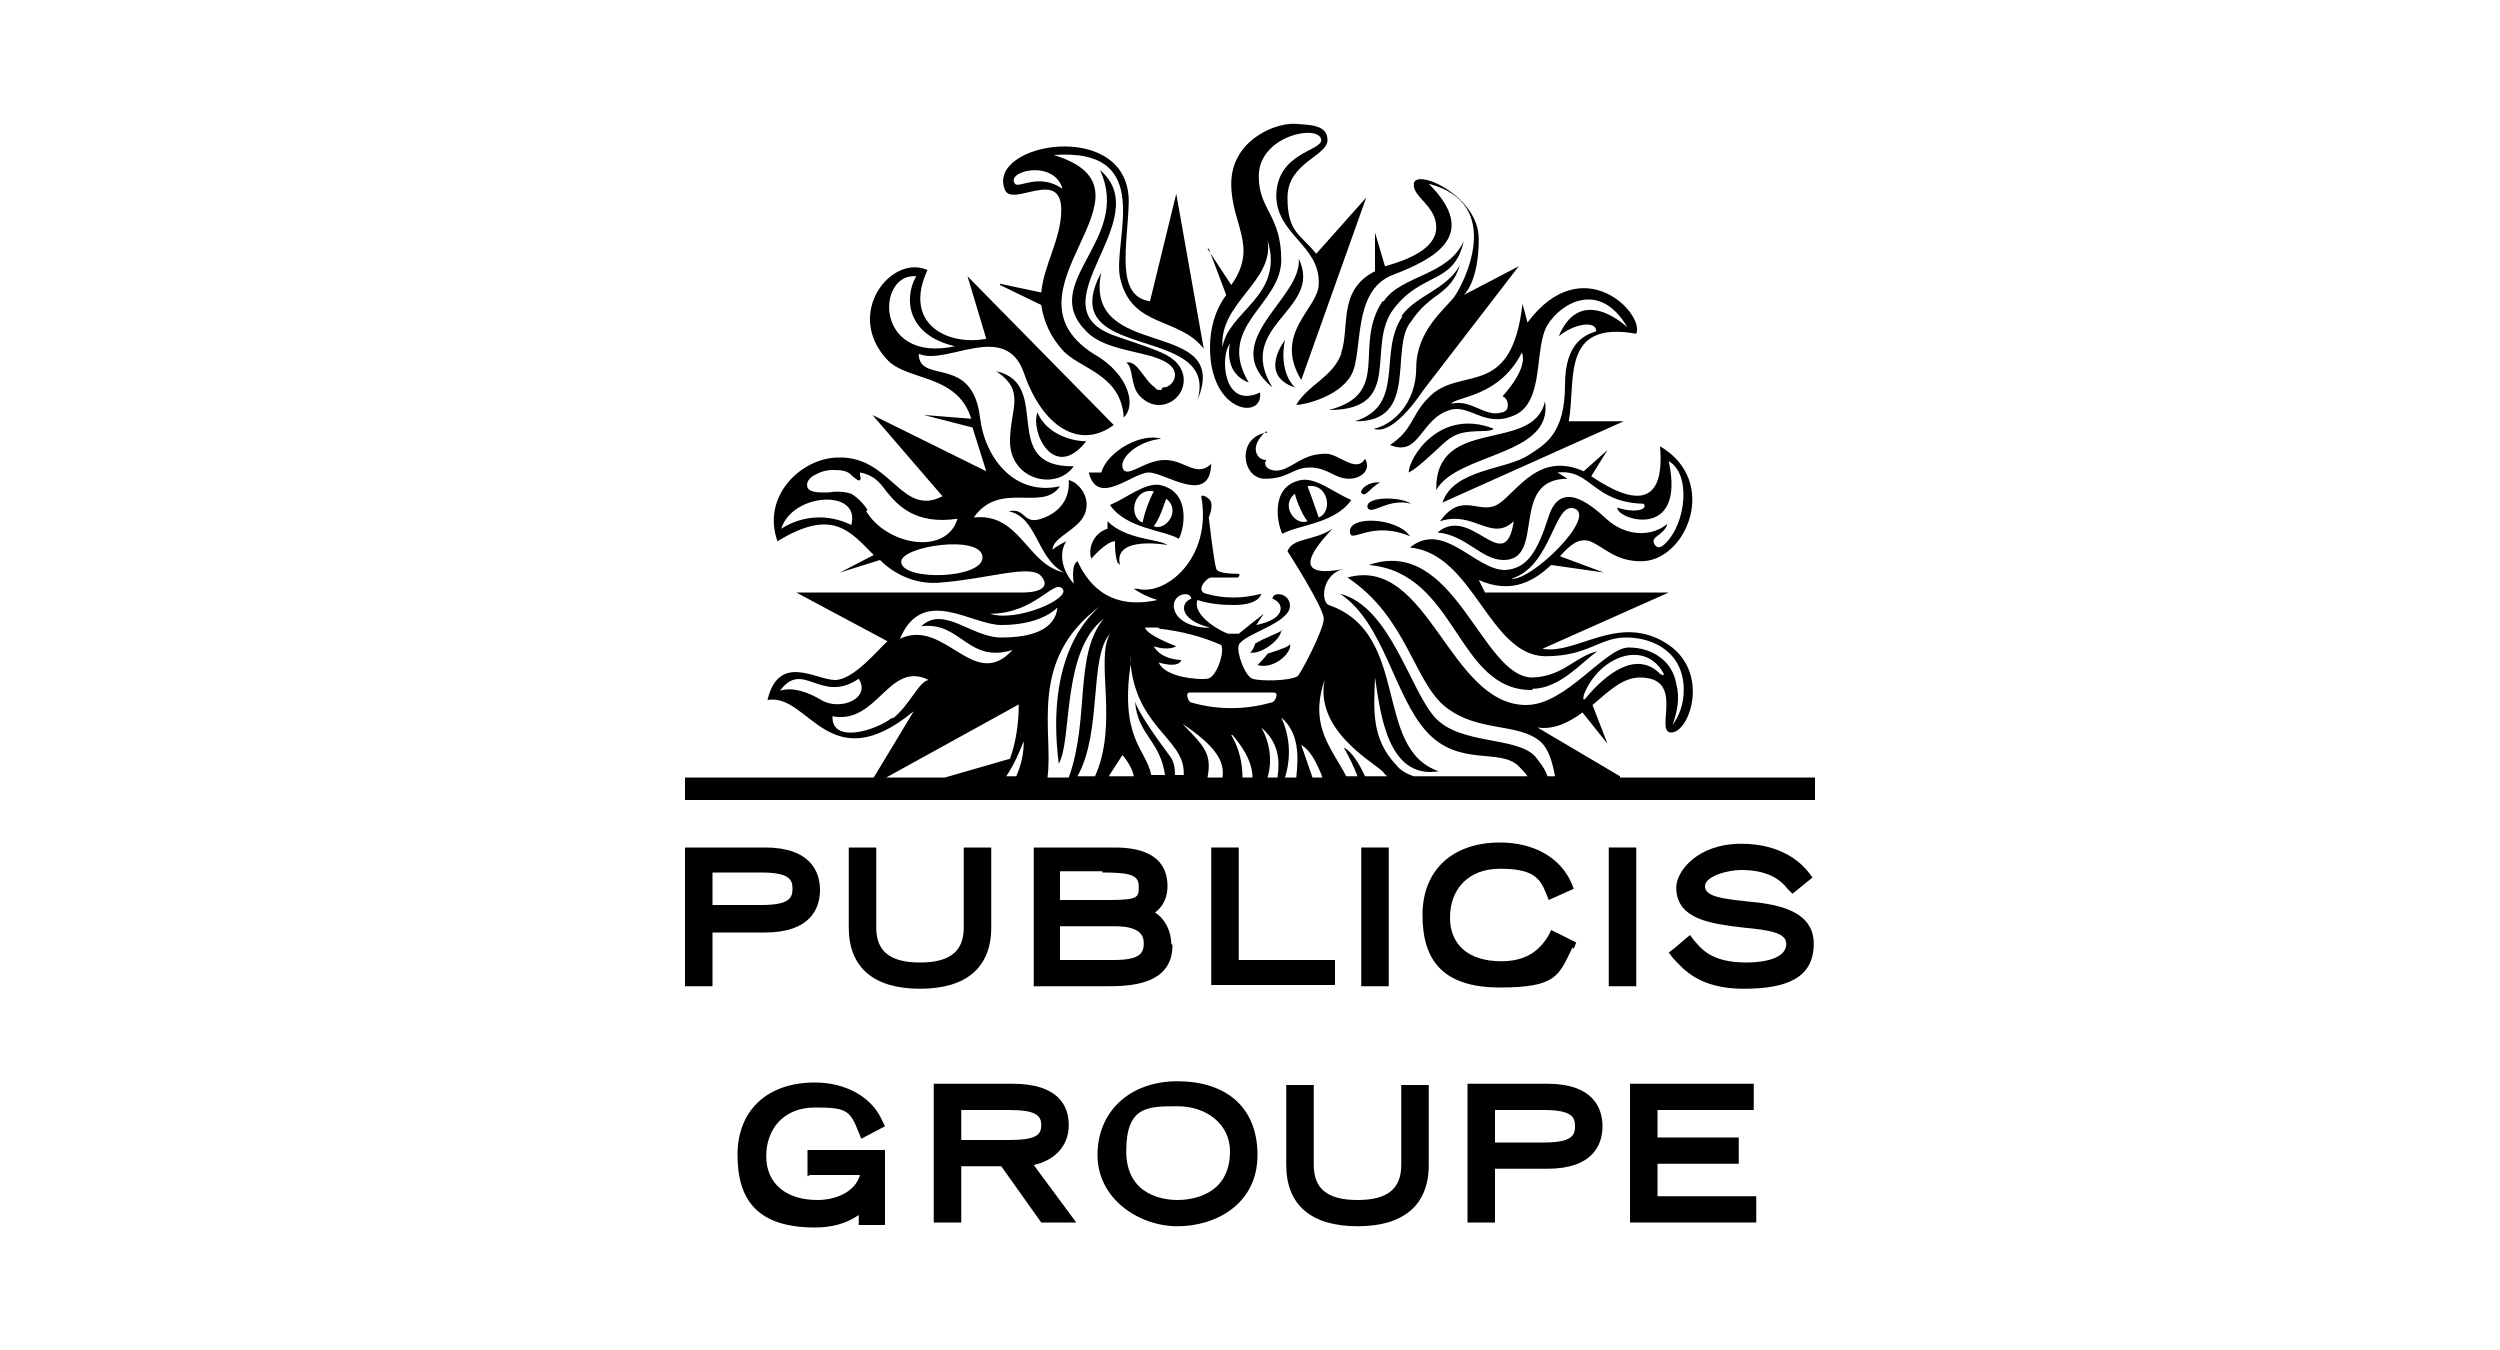
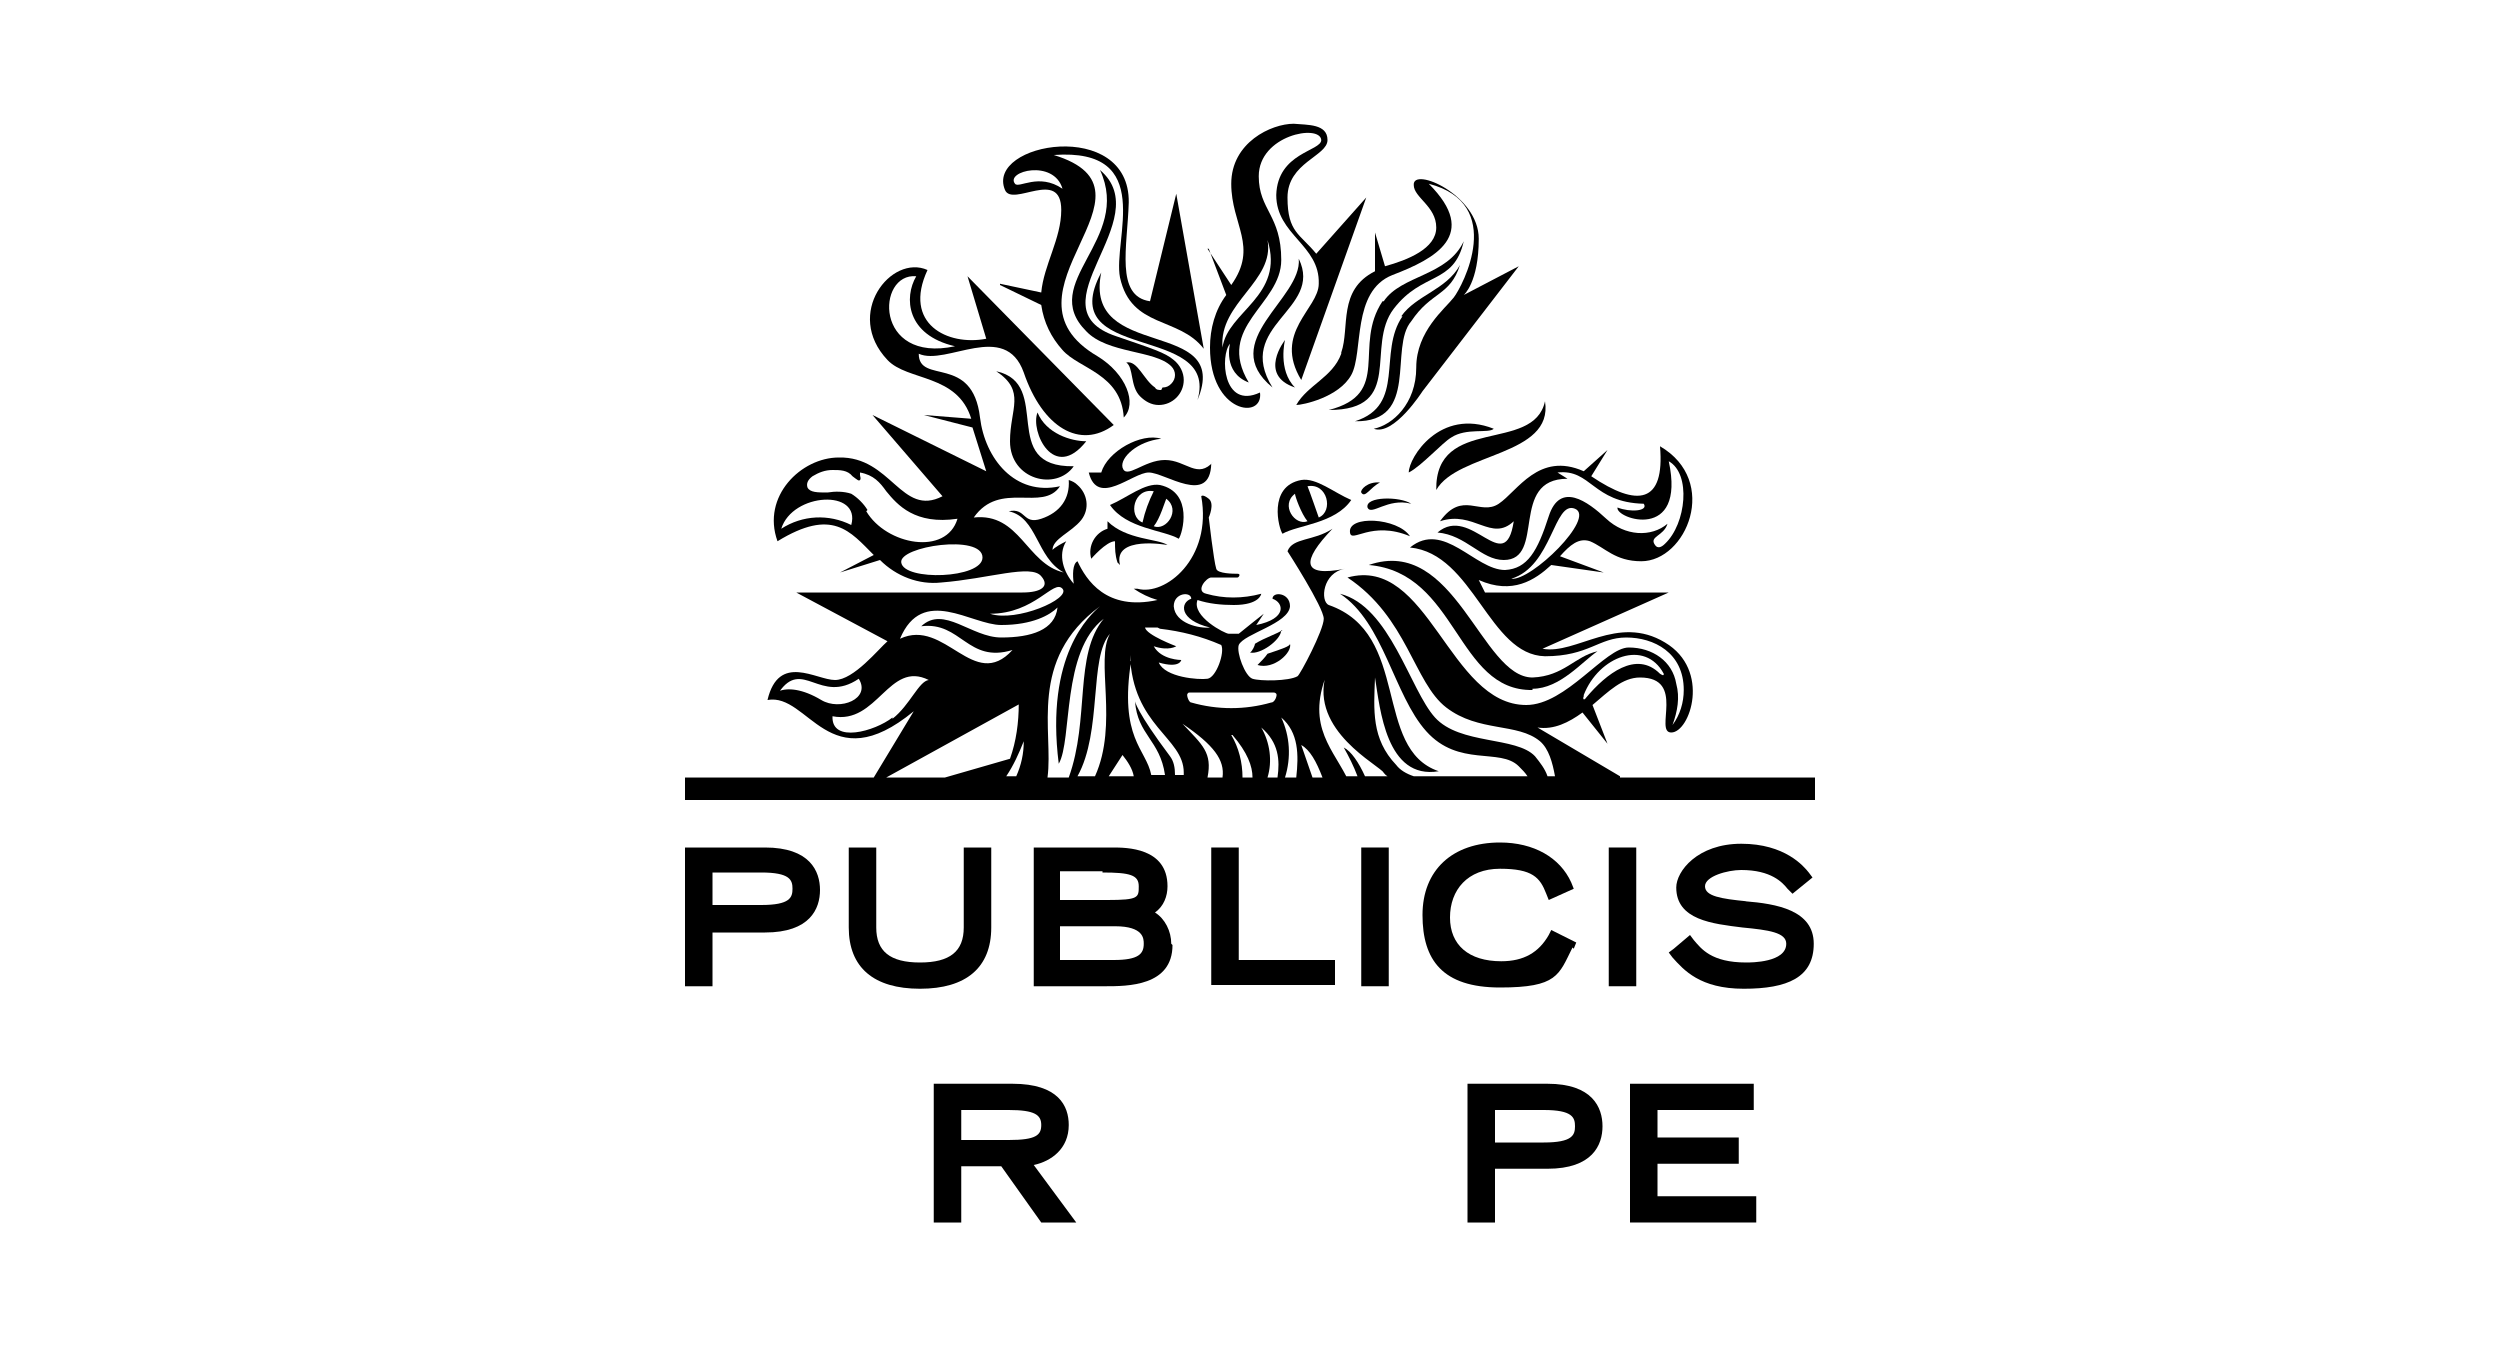
<svg xmlns="http://www.w3.org/2000/svg" id="Layer_1" viewBox="0 0 200 108">
  <defs>
    <style>      .st0 {        fill: none;      }    </style>
  </defs>
  <g id="layer">
    <rect id="Save_x5F_zone" class="st0" width="200" height="108" />
    <g>
      <path d="M65.6,71.2c0-1.5-.8-3.4-4.4-3.4h-6.4v11.1h2.2v-4.3h4.2c3.6,0,4.4-1.9,4.4-3.4M57,69.8h3.9c2.3,0,2.5.6,2.5,1.3s-.2,1.3-2.5,1.3h-3.9v-2.6Z" />
      <path d="M79.3,74.2v-6.4h-2.2v6.4c0,1.9-1.1,2.8-3.5,2.8s-3.5-.9-3.5-2.8v-6.4h-2.2v6.4c0,3.2,2,4.9,5.7,4.9s5.7-1.7,5.7-4.9" />
      <path d="M93.7,75.5c0-1-.5-2-1.3-2.5.7-.5,1-1.3,1-2.1,0-3.1-3.3-3.1-4.4-3.1h-6.3v11.1h5.7c1.8,0,5.4,0,5.4-3.3M88.2,69.8c2.2,0,2.9.2,2.9,1.1s0,1.1-2.5,1.1h-3.8v-2.3h3.4ZM89,76.8h-4.2v-2.7h4.4c2.3,0,2.3,1,2.3,1.4,0,.8-.4,1.3-2.4,1.3" />
      <polygon points="106.8 76.8 99.1 76.8 99.1 67.8 96.9 67.8 96.9 78.8 106.8 78.8 106.8 76.8" />
      <rect x="108.9" y="67.8" width="2.2" height="11.1" />
      <path d="M125.9,75.9l.2-.5-2-1-.2.4c-.8,1.4-2,2.1-3.8,2.1-2.6,0-4.1-1.3-4.1-3.5s1.4-3.9,4-3.9,3.2.7,3.7,2l.2.5,2-.9-.2-.5c-.9-2-3-3.2-5.7-3.2-3.8,0-6.2,2.2-6.2,5.8s1.6,5.8,6.2,5.8,4.7-1,5.8-3.2" />
      <rect x="128.7" y="67.8" width="2.2" height="11.1" />
      <path d="M139.7,72.1c-2-.2-3.3-.4-3.3-1.2s1.8-1.3,2.9-1.3c2.4,0,3.3,1,3.7,1.5l.4.4,1.6-1.3-.3-.4c-.4-.5-1.9-2.3-5.4-2.3s-5.2,2.2-5.2,3.5c0,2.6,2.9,2.9,5.3,3.2,2.1.2,3.5.4,3.5,1.3,0,1.5-2.8,1.5-3.2,1.5-2.8,0-3.6-1.1-4.2-1.8l-.3-.4-1.3,1.1-.4.3.3.4c.9,1,2.2,2.5,5.7,2.5s5.6-.9,5.6-3.6-3-3.2-5.5-3.4" />
-       <path d="M64.8,94h4c-.4,1.4-2,2-3.4,2-2.5,0-4.1-1.3-4.1-3.5s1.4-3.9,3.9-3.9,2.8.2,3.5,2l.2.5,1.9-1-.2-.4c-.8-1.9-2.9-3.1-5.4-3.1-3.8,0-6.2,2.2-6.2,5.8s1.6,5.8,6.2,5.8c1.3,0,2.5-.3,3.5-1v.8h2.1v-6h-6.2v2.1Z" />
      <path d="M85.5,90c0-1.5-.8-3.3-4.5-3.3h-6.3v11.1h2.2v-4.5h3.2l3.2,4.5h2.8l-3.4-4.6c1.4-.3,2.8-1.3,2.8-3.2M76.9,88.8h3.8c2.1,0,2.6.4,2.6,1.2s-.4,1.2-2.6,1.2h-3.8v-2.4Z" />
-       <path d="M94.2,86.5c-3.8,0-6.4,2.4-6.4,5.9s3.3,5.7,6.4,5.7,6.4-1.8,6.4-5.7-2.6-5.9-6.4-5.9M94.2,96c-1,0-4.1-.3-4.1-3.9s1.7-3.6,4.1-3.6,4.2,1.5,4.2,3.6c0,3.6-3.2,3.9-4.2,3.9" />
-       <path d="M112.1,93.2c0,1.9-1.1,2.8-3.5,2.8s-3.5-.9-3.5-2.8v-6.4h-2.2v6.4c0,3.2,2,4.9,5.7,4.9s5.7-1.7,5.7-4.9v-6.4h-2.2v6.4Z" />
      <path d="M123.8,86.7h-6.4v11.1h2.2v-4.3h4.2c3.6,0,4.4-1.9,4.4-3.4s-.8-3.4-4.4-3.4M119.6,88.8h3.9c2.3,0,2.5.6,2.5,1.3s-.2,1.3-2.5,1.3h-3.9v-2.6Z" />
      <polygon points="132.6 93.1 139.1 93.1 139.1 91 132.6 91 132.6 88.8 140.3 88.8 140.3 86.7 130.4 86.7 130.4 97.8 140.5 97.8 140.5 95.7 132.6 95.7 132.6 93.1" />
      <path d="M129.6,62.1l-6.6-3.9c1.3.2,2.5-.4,3.6-1.2l2,2.5-1.2-3.1c1.3-1.1,2.4-2.2,3.8-2.2,3.7,0,1.1,4.4,2.5,4.4,1.5,0,3.2-5-.5-7.2-3.8-2.3-7.1,1-9.8.5l10.1-4.5h-14.7l-.5-1c2.7,1.2,4.5,0,5.8-1.2l4.2.6-3.5-1.3c.8-.9,1.5-1.5,2.4-1.2,1.2.5,2,1.6,4.1,1.6,3.6,0,6.3-6.4,1.5-9.2.4,4.6-1.8,4.9-5.5,2.4l1.3-2.1-1.9,1.7c-3.6-1.6-5.3,1.6-6.8,2.6s-2.9-1.1-4.7,1.4c2.7-.9,4.1,1.7,5.9,0-.7,4.6-3.4-1.4-6.1.9,2.3.2,3.5,2.2,5.3,2.2,3.4,0,.4-6.5,5.1-6.5l-.8-.5c2.7-.3,2.8,2.4,6.9,2.5.4.6-1.1.7-2.1.3-.2.9,5.5,2.8,4.1-3.7,1.8,1,1.4,5-.3,6.6-.3.3-.6.4-.8.1-.5-.7.7-.7,1-1.7-1.3,1.1-3.4,1-4.9-.4s-3.7-3-4.6-.2-1.7,4.2-3.5,4.3c-2.4,0-4.9-4-7.6-1.8,5.1.5,6.3,8.6,10.8,8.7,3.5,0,4.3-1.5,6.5-1.5s4.6,1.2,4.6,4.2c0,1-.3,2-.9,2.8.4-1.1.6-2.2.3-3.3-.3-1.8-1.9-2.9-3.8-2.9s-5,4.6-8.2,4.6c-6.2,0-7.8-12-14.3-10.2,4.8,3.2,5.3,8.4,7.9,10.4s5.7,1.2,7.5,2.7c.7.6,1,1.7,1.2,2.8h-.6c-.2-.6-.6-1.1-1-1.6-1.5-1.6-6-.9-8-3.1s-3.6-8.9-7.6-9.9c3.5,2.3,4.3,8.1,6.9,11s5.9,1.3,7.4,2.8c.3.3.5.5.7.8h-2.9c-.3,0-.6,0-.8,0-.5,0-.9,0-1.4,0h-4c-.6-.2-1.1-.5-1.4-.9-2-2.1-1.8-4.4-1.7-7,.4,2.5.9,8.2,5.1,7.5-5.3-1.8-2.2-11-8.8-13.3-.7-.3-.5-2.6,1.3-2.9-3.5.7-3.5-.6-1-3.2-1.5,1-3.2.7-3.6,1.8,0,0,2.9,4.5,2.9,5.4s-1.9,4.5-2.1,4.6c-.7.4-3,.4-3.6.2s-1.3-2.1-1.1-2.7c.4-.9,4-1.7,4.1-3.1,0-1.1-1.4-1.2-1.4-.6.9.3,1.2,1.6-1.3,2.1l.6-.9s-1.9,1.5-2,1.6c-.3,0-.5,0-.8,0-.3,0-3-1.4-2.5-2.7.9.3,1.9.4,2.9.4,2.1,0,2.2-.9,2.2-.9-1.5.4-3,.4-4.4,0-.9-.2,0-1.3.4-1.3h2.1c.1,0,.3-.3,0-.3s-1.6,0-1.7-.4c-.2-.6-.6-4.1-.6-4.1,0,0,.5-1.1,0-1.5s-.6-.2-.6-.2c.9,5-2.9,8-5.1,7.4h-.3c.6.4,1.2.7,1.9.9-4.1.9-5.7-1.6-6.4-3.1-.4.2-.4,1.1-.3,1.8-.8-.9-1.3-2.3-.6-3.4-1,.5-1.1.7-1.1.7,0-.9,1.5-1.4,2.3-2.4.7-.9.5-2.1-.3-2.8-.2-.2-.4-.3-.7-.4.1,1.5-.7,2.6-2.2,3.1s-1.2-.9-2.6-.6c2.3.5,2.2,3.7,4.4,4.9-3-.7-3.5-4.8-7.2-4.4,2.1-3,5.5-.4,6.9-2.5-3.6.8-6-2.2-6.4-5.5-.6-5.1-4.9-2.6-4.9-5.1,2.2,1,6.9-2.7,8.4,1.5,1.5,4.4,4.5,6.2,7.2,4.2l-11.7-11.9,1.5,5c-3.1.6-6.7-1.2-4.7-5.5-2.9-1.3-6.7,3.5-3.2,7.2,1.6,1.7,5.6,1.1,6.7,4.7l-3.8-.3,3.9,1,1.1,3.5-9.1-4.5,5.6,6.5c-3.3,1.7-4.1-3.2-8.3-3.1-3,0-6.2,3.1-4.9,6.7,4.4-2.7,5.8-.8,7.7,1.1l-2.7,1.4,3.2-1c1.3,1.3,3.1,2,4.9,1.8,3.8-.3,7.2-1.5,8-.5.7.8,0,1.3-1.5,1.3h-18.1l7.3,3.9c-.7.6-2.7,3.1-4.2,3.1s-4.5-2.2-5.4,1.6c3.3-.6,4.9,6.5,11.7.9l-3.2,5.3h-15.1v1.8h90.4v-1.8h-15.6ZM126,40.7c1.7.7-3.5,5.8-5.1,5.6,3.3-1,3.4-6.3,5.1-5.6M126.7,55.6c1.2-3.1,4.9-4.5,6.4-1.7,0,.1,0,.2-.3,0-1.9-1.9-4.3,0-5.9,1.9-.2.3-.3.1-.2-.1M73.3,22.1c-1,1.7-.8,4.7,3.1,5.6-6.5,1.4-6.3-5.9-3.1-5.6M68.1,42c-1.8-.9-3.9-.8-5.6.3.9-2.9,6.4-3.2,5.6-.3M69.4,40.8c-.3-.5-.8-1-1.3-1.3-.6-.2-1.3-.2-1.9-.1-.8,0-1.4,0-1.6-.4-.1-.3,0-.6.4-.9.5-.3,1-.5,1.6-.5.6,0,1.2,0,1.6.5.4.3.5.4.6.3s0-.3,0-.4,0-.2,0-.2c1.1.2,1.6.8,2.1,1.5.9,1.1,2.3,2.7,5.7,2.2-.9,3-5.7,2.1-7.3-.6M72.1,45c-.2-1.3,6.5-2.3,6.5-.4,0,1.7-6.3,1.9-6.5.4M106.4,53.1c-2.2,4.7,3.2,7.7,4.2,8.6.1.1.2.3.4.4h-1.8c-.5-1.1-1.1-2-1.7-2.3.4.7.8,1.5,1.1,2.3h-.9c-1.3-2.5-3.4-4.4-1.2-9M105.8,62.2h-.8l-.9-2.6c.7.4,1.2,1.3,1.7,2.6M103.6,62.2h-.8c.5-1.6.4-3.3-.3-4.8,1.4,1.2,1.4,3,1.2,4.8M102.1,62.2h-.7c.4-1.3.2-2.8-.5-4,1.4,1.2,1.5,2.6,1.3,4M96.6,62.2c.4-2-.4-2.6-2-4.3,2.5,1.7,3.4,2.9,3.2,4.3h-1.2ZM98.6,58.8c1.2,1.4,1.6,2.5,1.6,3.4h-.8c0-1.2-.3-2.4-.9-3.4M98.5,55.4c1.1,0,3.1,0,3.2,0,.3,0,.3,0,.4.1s-.1.7-.4.7c-2.1.6-4.3.6-6.4,0-.2,0-.4-.6-.3-.7s0-.1.4-.1c0,0,2.1,0,3.2,0M95.3,47.9c-.9.3-1,1.7,1.5,2.3-.8.1-2.8-.3-2.9-1.7,0-1.1,1.4-1.2,1.4-.6M92.8,50.3c1.7.2,3.3.6,4.9,1.3.3.6-.4,2.6-1.1,2.7s-3.4-.1-3.9-1.3c1.7.5,1.8-.2,1.8-.2,0,0-1.6,0-2.2-1.1,1.2.4,1.8,0,1.8,0,0,0-2.4-.9-2.5-1.5h1ZM90.4,52.9v-.5c.2,5.7,4.3,6.6,4.3,9.4v.2h-.7c0-.6-.1-1.1-.4-1.5-2.7-3.6-2.8-4.4-2.8-4.4.2,2.7,2,3.1,2.4,5.9h-1.1c-.4-2.1-2.6-2.9-1.6-9.2M90.7,62.1h-2l1.1-1.7c.4.5.8,1.1.9,1.7M87.5,62.1h-1.3c2-3.6.9-9.5,2.6-11.4-1.2,2.1.7,7.2-1.2,11.4M88,48.5c-.8.7-4.4,3.9-3.3,12.6,1.1-1.9.2-9,3.6-11.6-2.4,2.9-1.1,8-2.8,12.7h-1.7c.5-3.7-1.6-9.4,4.2-13.7M81.3,62.1h-.8c.6-.9,1-1.8,1.4-2.8,0,1-.2,1.9-.6,2.8M85,47.1c.7.8-3.7,2.7-5.8,2,3.6,0,5.1-2.8,5.8-2M80.1,50c2.5,0,3.9-.8,4.5-1.4-.2,1.8-2.1,2.4-4.5,2.4s-4.6-2.6-6.4-.9c3.2-.4,3.7,3,7.3,1.9-3.1,3.4-5.4-2.6-9-.9,1.8-4.3,5.7-1.1,8.1-1.1M62.3,55.4c1.9-2.8,3.3,1,6.4-1.1,1,1.6-1.5,2.6-3,1.7s-2.7-1-3.4-.7M71.4,57.4c-1.4,1.1-4.9,2.1-4.8-.1,3.6.7,4.5-4.5,7.7-2.9-.8.1-1.5,2-2.9,3.1M81.5,56.3c0,1.5-.2,3-.7,4.4l-5.2,1.5h-4.7l10.7-5.9Z" />
-       <path d="M101.4,34.6c-2.5.3-2.1,3.7-.2,3.7s2.2-.9,3.6-.9,2,.9,3.1.9,1.8-.8,1.3-1.6c-.7,1.2-2.1-.4-3.1-.4-1.5,0-2.1.6-3.1,1.1-1.1.6-2.1,0-1.7-.6-.8,0-1.4-1.1,0-2.3" />
      <path d="M110.6,24.1c-2.4,3.6.8,7.4-4.3,8.7,6.1,0,2.9-5.1,5.2-8.1s4.8-1.9,5.6-5.4c-1.3,2.8-5,2.7-6.4,4.8" />
      <path d="M103.6,31c-1.4-1.4-.8-3.8-.8-3.8,0,0-2.2,2.8.8,3.8" />
      <path d="M112.2,25.3c-2,2.9.3,7.1-3.8,8.4,5.2.1,2.7-5.9,4.5-8,1.6-2.4,3.1-2,3.9-4.5-1.1,2-3.5,2.4-4.7,4.1" />
      <path d="M119.5,34.3c-4.3-1.7-6.8,2.3-6.8,3.5,1-.5,2.7-2.4,3.4-2.8,1.2-.8,3-.3,3.4-.7" />
      <path d="M109.4,40.6c.3.7,1.6-.8,3.5-.3-.9-.6-3.7-.6-3.5.3" />
      <path d="M123.6,32.1c-.9,4.2-8.8,1.1-8.7,7.1,1.7-3,9.4-2.7,8.7-7.1" />
      <path d="M108,42.6c.1.9,1.7-1,4.8.3-1-1.5-5-1.7-4.8-.3" />
      <path d="M101.8,31c-3.1-5,4.1-6.2,2.1-10.3.3,3.2-6.6,6.6-2.1,10.3" />
      <path d="M102.6,50.4c-.4.3-1.4.6-2.2,1.1,0,.1-.2.6-.4.7.8.2,2.5-1,2.5-1.8" />
      <path d="M92.8,38.8c-1.2-.2-2.6,1-4,1.6,1.3,1.9,4.3,2,5.5,2.7.3-.4,1.2-3.7-1.5-4.3M91.4,41.8c-1.2-.5-.7-2.8.9-2.5-.4.8-.7,1.6-.9,2.5M92.3,42.1c.5-.6.9-2,1-2.2,1.2.9,0,2.6-1,2.2" />
      <path d="M97.1,36.9c-1.3,1.5-2.2-.1-3.9-.1s-3.1,1.6-3.4.6c-.2-.8,1.2-2.1,3.1-2.3-1.6-.5-4.3,1-4.8,2.7-.3,0-.6,0-1,0,.7,2.8,3.5,0,4.8,0s4.9,2.7,5-.7" />
      <path d="M96.7,19.9l1.4,3.7c-.9,1.2-1.3,2.7-1.3,4.2,0,5.3,4.3,5.8,4,3.6-3,1.4-3.2-3-2.4-3.9,0,0-.6,2.3,1.5,3.1-2.7-4.5,2.6-6.2,2.6-9.8s-1.8-4-1.8-6.7c0-3.3,4.9-4.2,5-2.9,0,.9-3.5,1-3.6,4.4,0,3.2,3.5,4,3.4,7.1,0,2-3.7,3.9-1.4,7.7l5.2-14.6-4,4.5c-1.3-1.6-2.3-1.7-2.3-4.5s3.2-3.3,3.2-4.6-1.6-1.2-2.7-1.3c-1.8,0-5,1.5-5,4.8s2.2,5,0,8.1l-1.9-2.9ZM101.4,19.2c1.4,4.5-3.2,5.7-3.6,8.6-.3-3.6,4.2-5.3,3.6-8.6" />
      <path d="M93.4,43.6c-.7-.5-3.3-.4-4.8-1.9,0,.2,0,.4,0,.6-1,.3-1.6,1.4-1.3,2.4,0,0,1.2-1.4,1.9-1.4,0,.6,0,1.1.2,1.7l.2.2c-.6-2.4,3.8-1.6,3.8-1.6" />
      <path d="M80,22.8l3.3,1.6c.2,1.4.8,2.6,1.7,3.6,1.3,1.5,4.7,1.9,4.9,5.4,1.1-1.1.2-3.5-2.1-4.9-8.7-5.1,6-13.2-3.5-16.1,8.2-.6,4.7,6.8,5.3,9.8.9,4.1,4.7,3.1,6.7,5.7l-2.2-12.4-2.1,8.6c-2.8-.4-1.8-4.4-1.7-7.9.1-6.8-11.5-4.8-9.9-1,.6,1.4,4.5-1.8,4.5,1.6,0,2.3-1.4,4.4-1.6,6.6l-3.3-.7ZM81.2,14.7c-.8-1,3.1-2,3.8.4-1.9-1.3-3.5,0-3.8-.4" />
      <path d="M88.1,21.8c-3.9,7.3,9.5,4,7.7,10.2,2.8-6.7-9.2-3-7.7-10.2" />
      <path d="M122.6,55.1c2.2,0,4-2.2,5.2-3-1.8.4-2.7,2-5.2,2.1-4.1,0-6.2-11.4-13.1-9,7.1.6,7,10.1,13.1,10" />
      <path d="M92.9,31.2c-.2,0-.4,0-.5-.2-.9-.6-1.4-2.2-2.3-2,.6.4.3,1.9,1.1,2.7.4.4.9.7,1.5.7,1.1,0,2-.9,2-2h0c0-.6-.3-1.2-.8-1.6-.7-.6-1.7-.9-4.6-1.9-6.9-2.3,3.4-9.3-1.3-13.3,2.6,5.6-5,9-1.1,12.9,1.7,1.8,5.5,1.5,6.8,2.8.4.4.4,1,0,1.4-.2.2-.4.3-.7.3" />
      <path d="M86.9,35.3c-1.2,0-3.2-.6-3.9-2.3-.6,1.5,1.3,5.6,3.9,2.3" />
      <path d="M103.2,51.5c0,.2-.6.4-1.8.8-.2.3-.5.6-.8.9,1.3.4,2.8-1,2.6-1.7" />
      <path d="M108.9,39.4c.3.5.7-.4,1.5-.8-1-.1-1.6.6-1.5.8" />
      <path d="M108.1,40c-1.4-.6-2.8-1.8-4-1.6-2.7.5-1.8,3.9-1.5,4.3,1.2-.7,4.2-.8,5.5-2.7M105.5,41.4s-.8-2.3-.9-2.5c1.6-.3,2.1,2,.9,2.5M103.6,39.5c0,.2.5,1.6,1,2.2-1,.4-2.2-1.3-1-2.2" />
-       <path d="M114.1,32c-1.2,1.3-1.1,2.4-2.9,3.6,2.4,1,2.4-2.1,4.8-2.8,1.6-.5,2.8,1.5,5.2.4s1.5-5.4,2.6-7.2,4.2-3.6,6.4.2c0,0-3.7-3.6-5.5.7,1.2-1,3-1.3,3-.4-.9.3-2.5.9-2.5,4.3,0,4-1.7,4.8-2.9,5.6-1.8,1.2-6,1.1-6.9,3.8l14.5-6.5h-4.4c.6-3.2-.7-8.1,5.4-7,.7-1.6-4.3-6.8-8.7-.9l-.4-1.5c-.9,7.9-5.1,4.8-7.6,7.6M121.7,28.1c.7,1.3-1.5,3.6-1.5,3.6.3.1.5.5.4.9,0,.2-.3.4-.5.4-1.3.4-2.4-1.1-4-.7.4-.6,3.9-.5,5.7-4.2" />
      <path d="M85.9,37.3c-6.1.1-1.6-6.6-6.2-7.6,2.4,1.6,1.1,3,1.1,5.6,0,3.1,3.7,4,5.1,2" />
      <path d="M107.3,28.3c-.7,1.9-2.7,2.5-3.6,4.1.5,0,3.4-.6,4.4-2.4s0-6.7,3.3-8c3.4-1.3,7-3.2,2.9-7.3,6.2,1.6,2.7,8.2,2,9.1s-3,2.7-3,5.6-1.9,4.6-3.4,4.9c1.6.6,3.9-3,3.9-3l7.7-10-4.4,2.3s1.2-1,1.2-4.5-5.3-5.8-5.2-4.3c0,1,1.8,1.7,1.8,3.4s-2.3,2.6-4.1,3.1l-.8-2.7v3.1c-3,1.5-2,4.5-2.7,6.5" />
    </g>
  </g>
</svg>